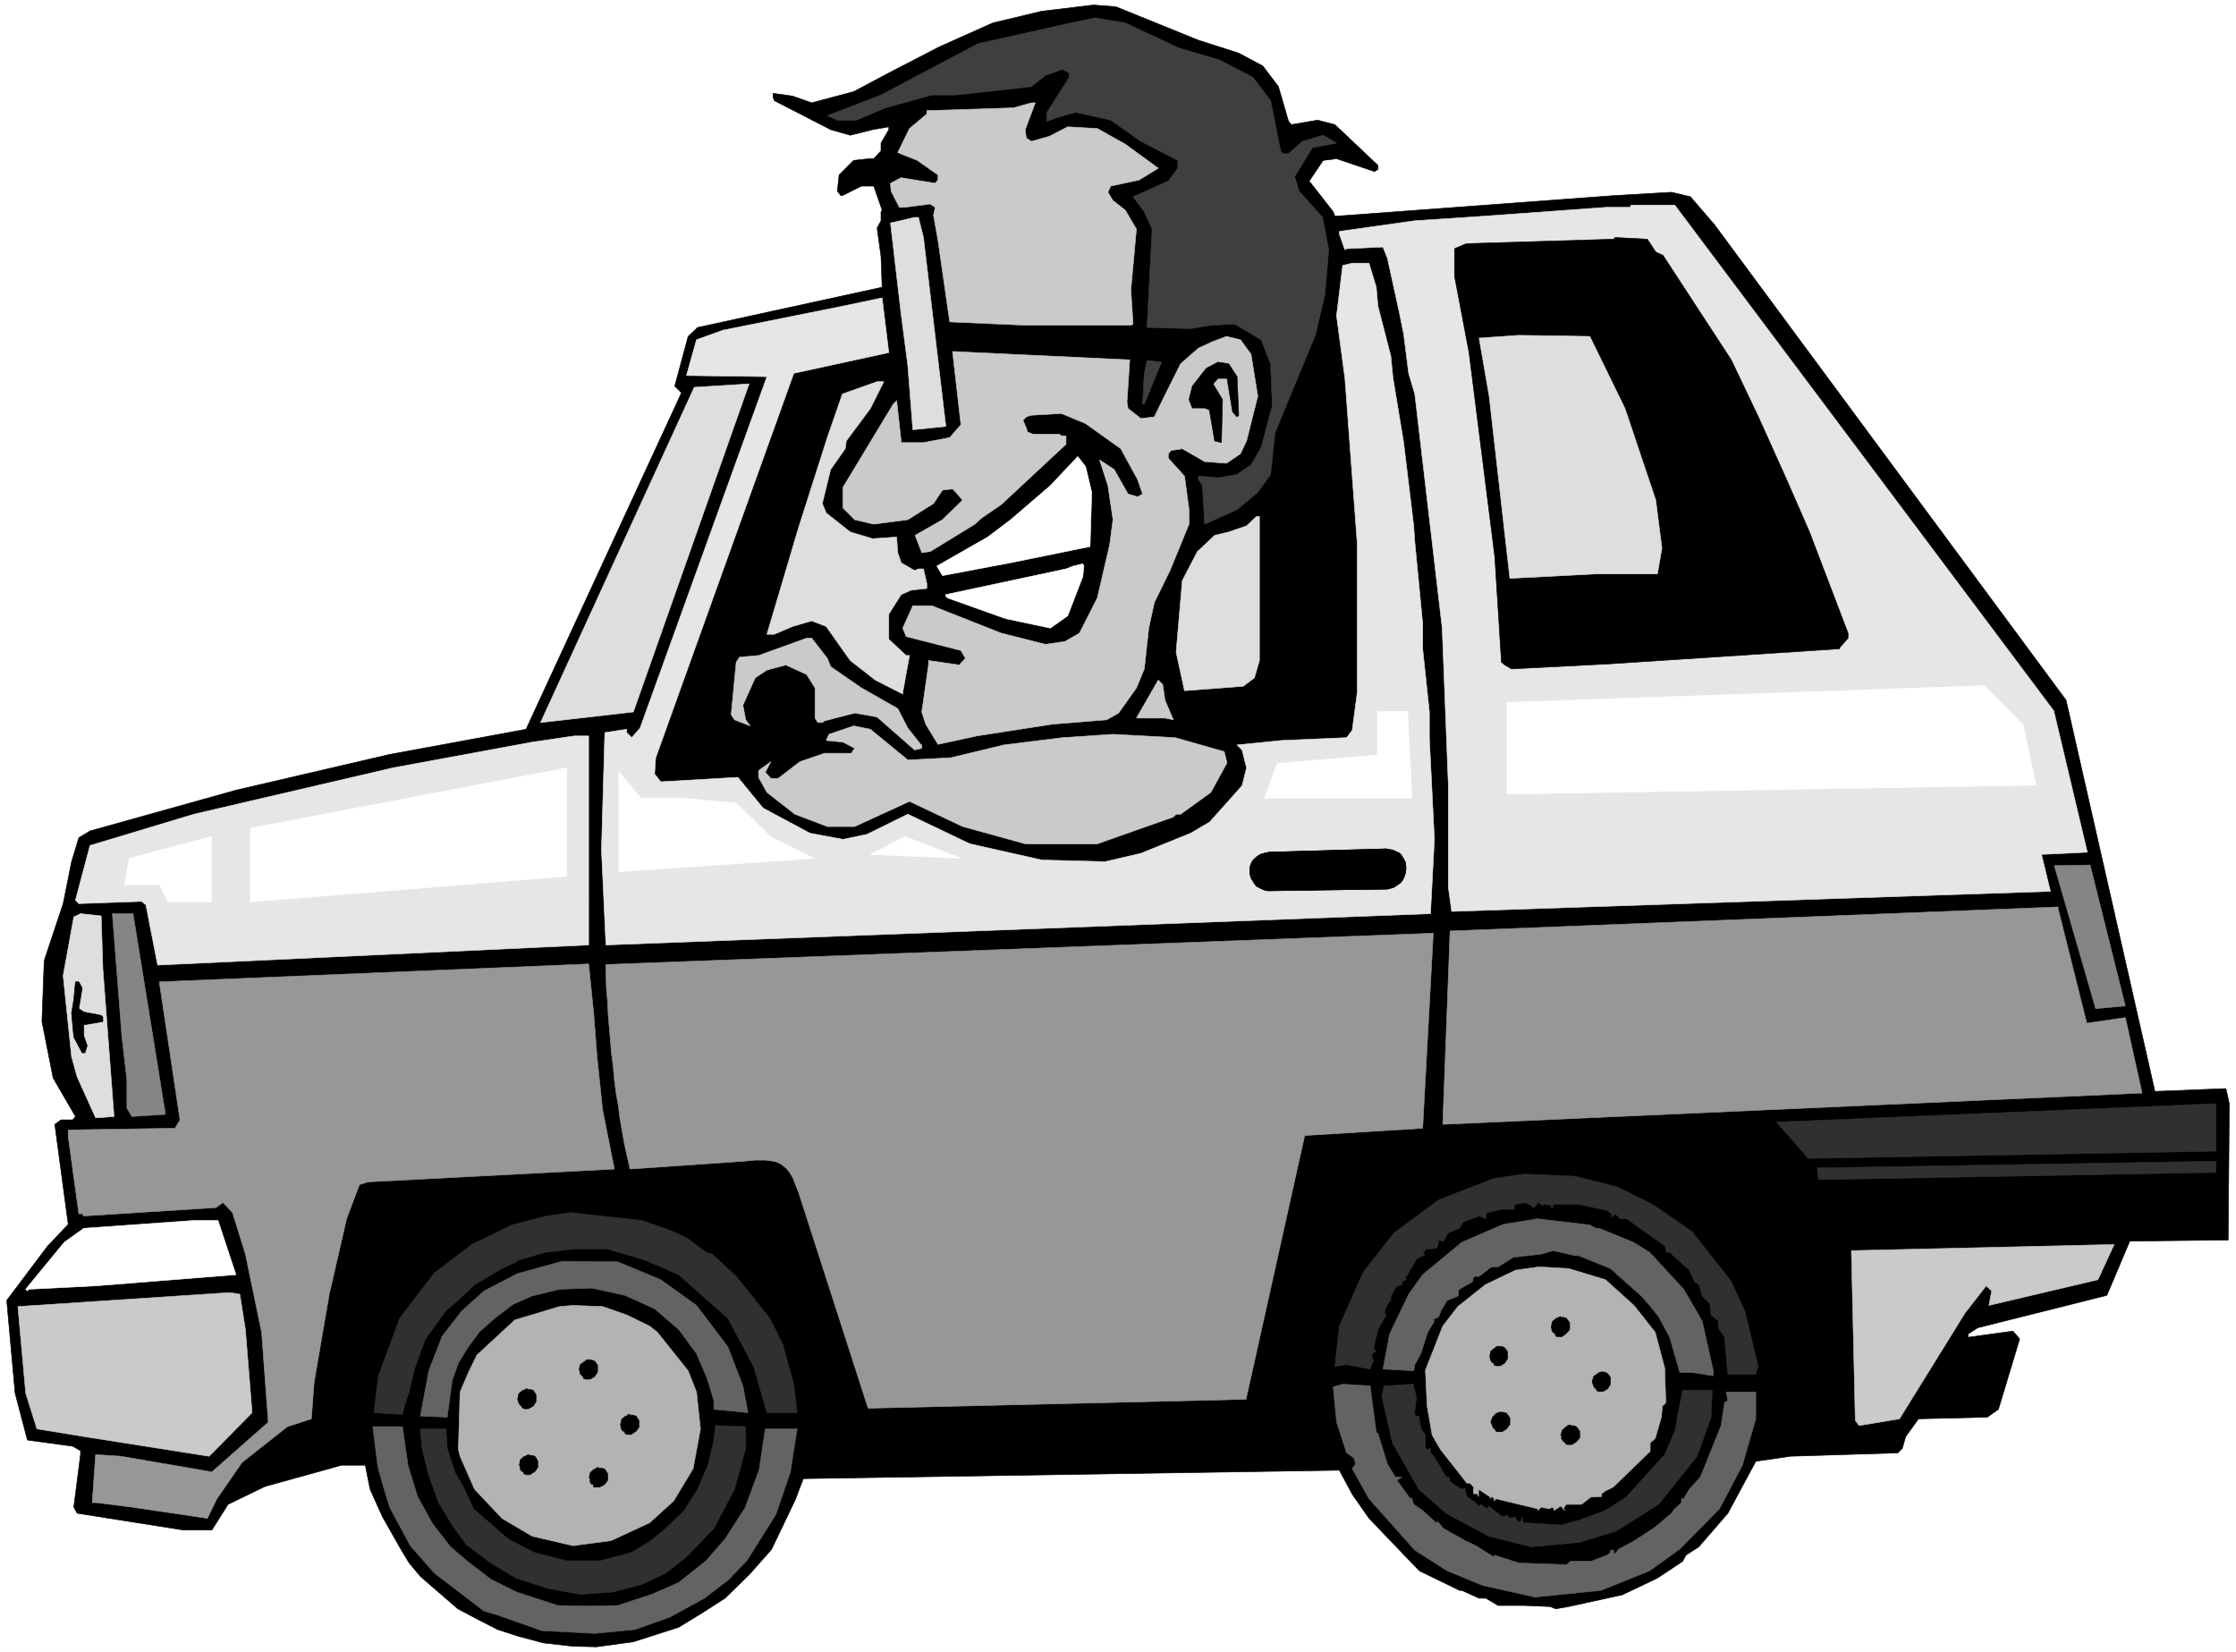
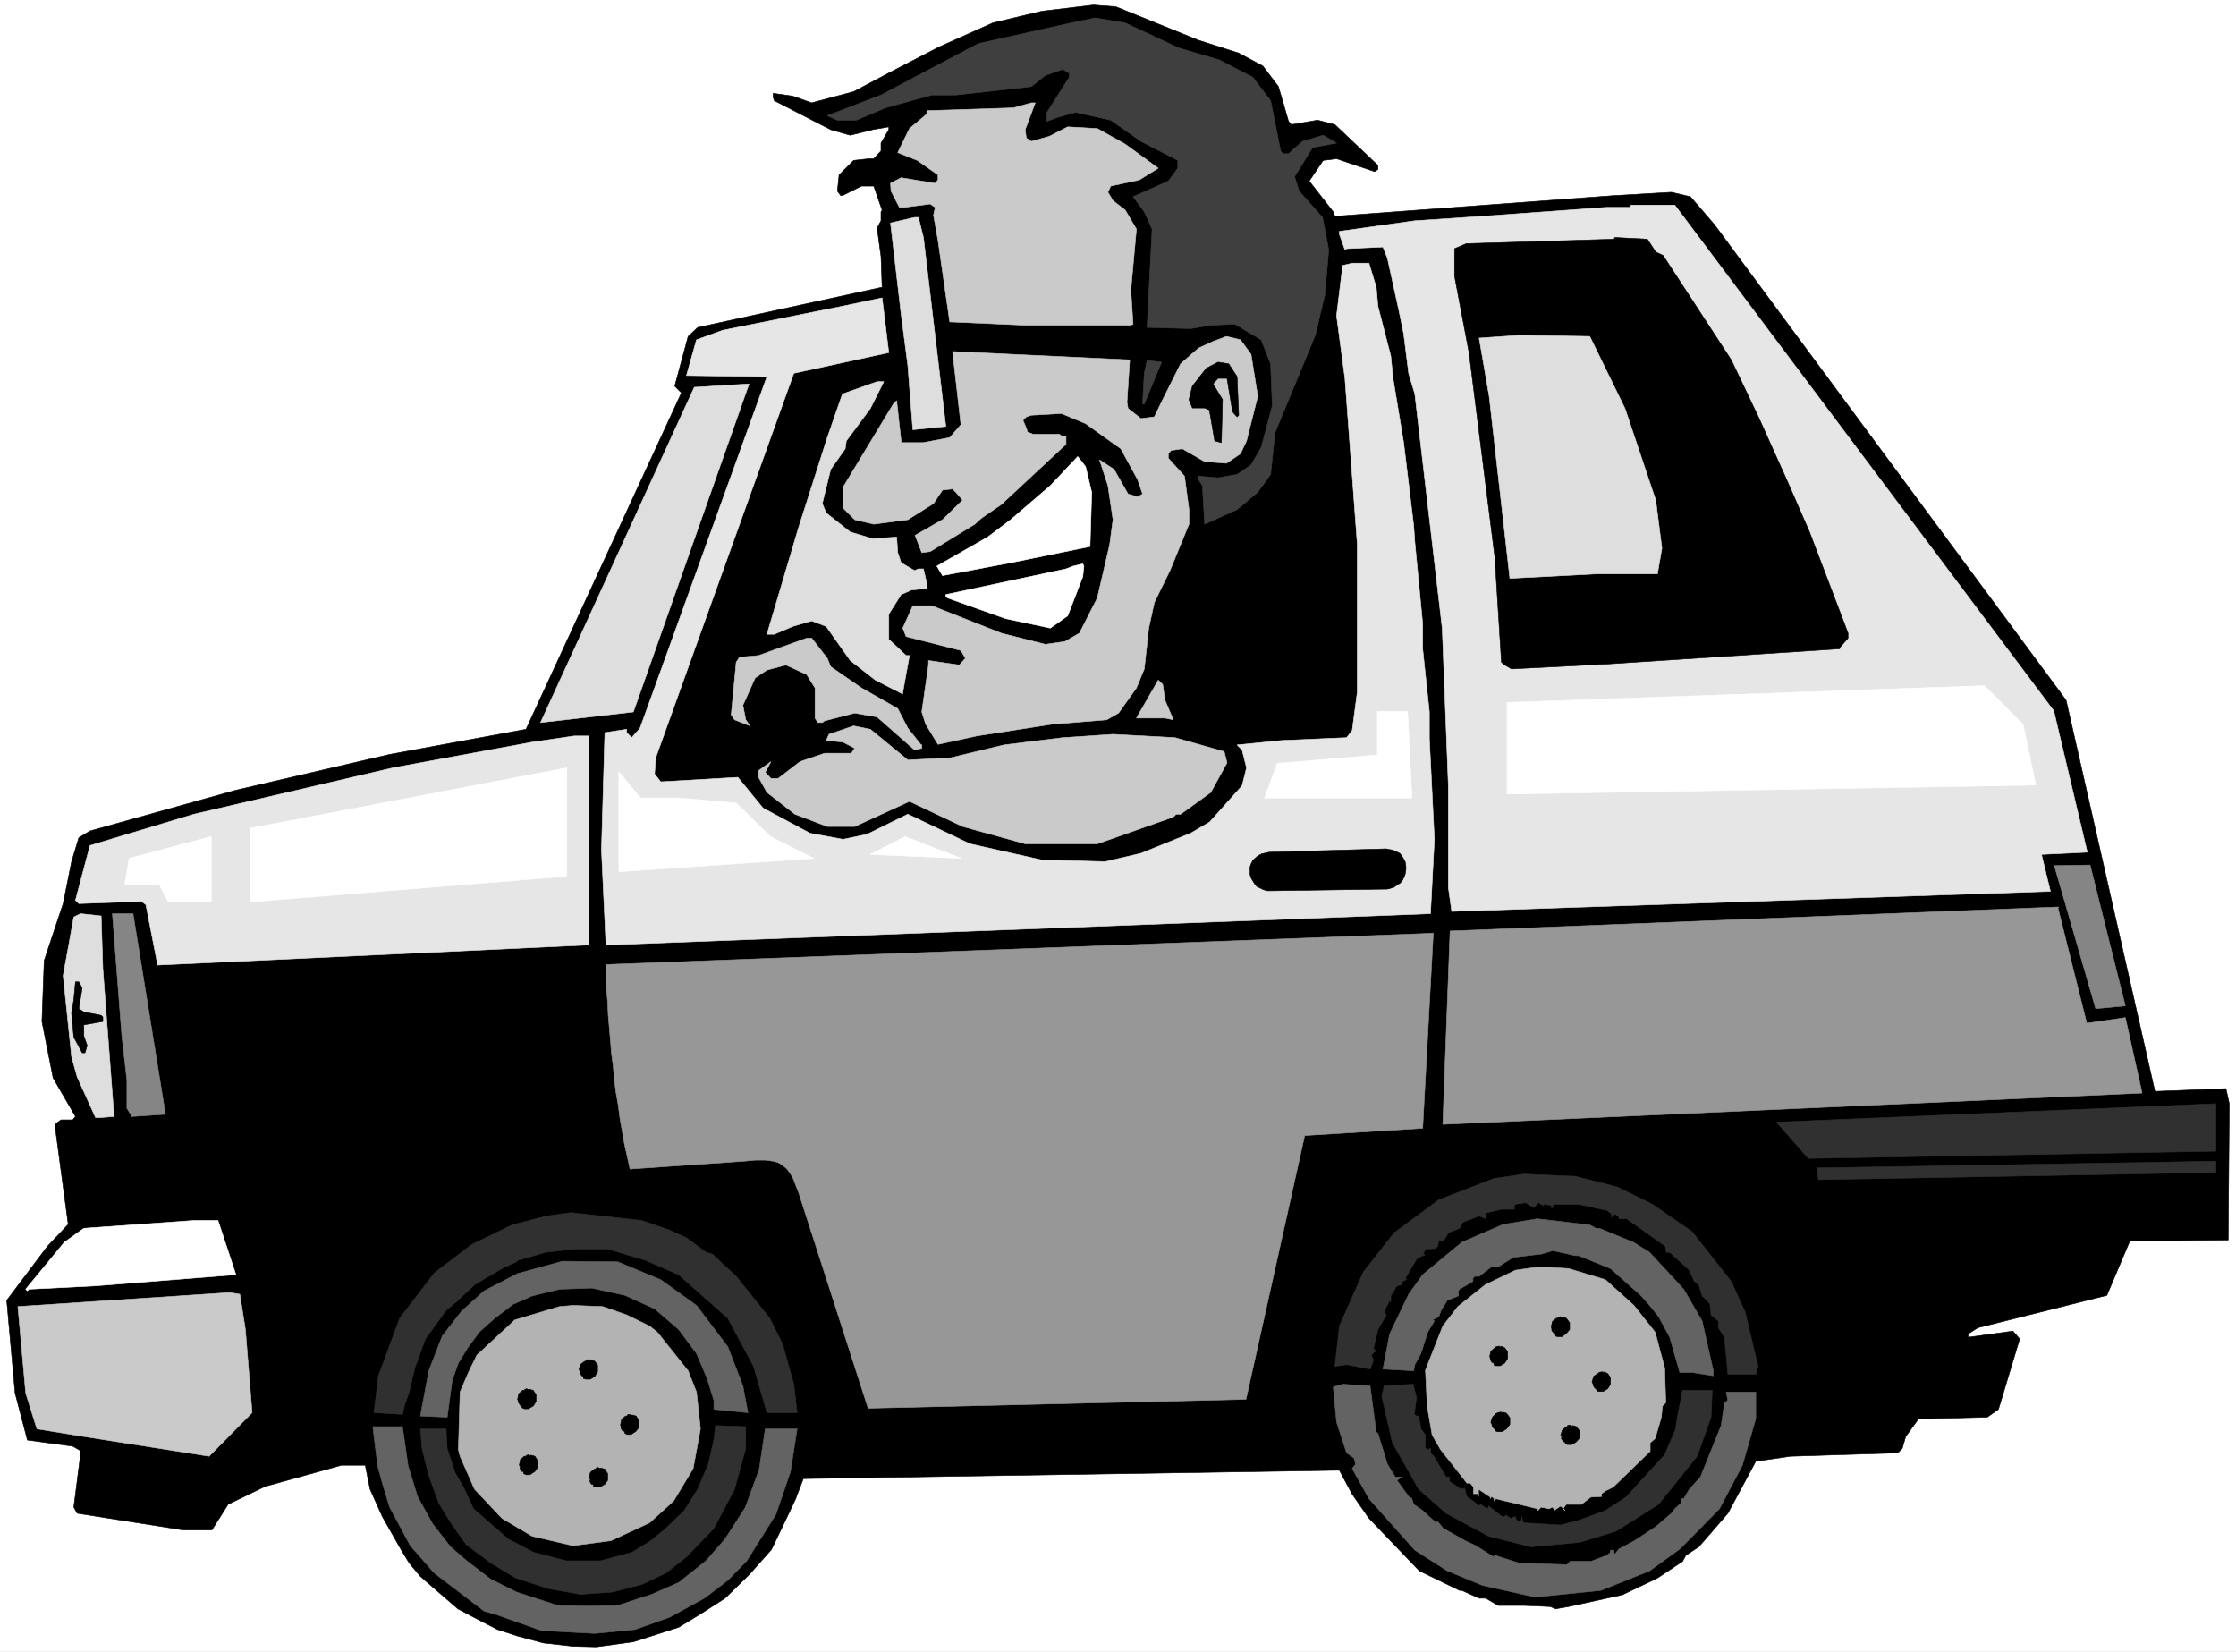
<svg xmlns="http://www.w3.org/2000/svg" width="3996.021" height="2952.047" viewBox="0 0 2997.016 2214.035">
  <rect x="0" y="0" width="2997.016" height="2214.035" fill="#808080" stroke="none" />
  <defs>
    <clipPath id="a">
-       <path d="M0 0h2997.016v2211.906H0Zm0 0" />
-     </clipPath>
+       </clipPath>
  </defs>
  <path style="fill:#fff;fill-opacity:1;fill-rule:nonzero;stroke:none" d="M0 2211.906h2997.016V-2.129H0Zm0 0" transform="translate(0 2.129)" />
  <g clip-path="url(#a)" transform="translate(0 2.129)">
    <path style="fill:#fff;fill-opacity:1;fill-rule:evenodd;stroke:#fff;stroke-width:.19;stroke-linecap:square;stroke-linejoin:bevel;stroke-miterlimit:10;stroke-opacity:1" d="M0 .75h766.5V567H0Zm0 0" transform="matrix(3.91 0 0 -3.91 0 2214.84)" />
  </g>
  <path style="fill:#000;fill-opacity:1;fill-rule:evenodd;stroke:#000;stroke-width:.19;stroke-linecap:square;stroke-linejoin:bevel;stroke-miterlimit:10;stroke-opacity:1" d="m410.84 553.21 13.8-4.41 8.24-4.4 5.37-7.09 3.45-11.88.95-1.15 9.01 1.53 5.94-1.53 14.76-13.98v-1.34l-1.15-.77-13.03 4.41-4.6-.58-4.79-7.09 8.24-10.53.57-1.53 95.62 7.08 19.74 1.15 6.51-1.53 8.24-9.58 120.54-163.01 30.46-134.1 24.34.96 1.15-5.17-.38-46.74-33.73-.38-7.86-18.59-44.26-11.11-3.26-2.1v-1.15l15.33 2.11 2.3-2.69-7.28-24.13-3.83-2.69-23.57-.57-4.41-6.13-1.15-4.02-1.53-1.53-36.8-1.15-11.88-1.73-9.58-17.81-9.96-11.5-4.41-2.87-1.15-2.11-8.62-5.74-12.07-5.75-18.4-4.02-4.41-.77-1.91.77-9.01.38h-8.82l-4.21 2.49h-2.3l-5.94 2.68h-.77l-13.79 6.71-17.25 18-5.75 8.24-4.41 8.24-183.76-2.88-2.69-7.08-3.83-8.05-4.41-9.19-7.66-8.62-8.24-8.05-8.05-5.17-7.86-4.79-15.52-4.98-12.65-1.73-8.04.2-10.16 1.14-8.62 2.3-7.09 2.3-7.09 3.64-6.52 3.45-12.84 11.11-3.83 4.6-2.68 4.4-6.52 11.5-4.21 9.38-1.54 7.67v.57h-8.24l-26.25-7.28-12.65-6.13-5.55-8.81h-9.78l-36.41 5.75-1.15 2.1 2.3 18.01v1.34l-2.68 1.53-15.52 2.11-4.22 16.09-2.87 31.8 13.99 18.58 7.09 7.47-4.6 34.29 2.11 1.53h4.02l.96 1.15-7.67 13.22-3.83 19.35.77 20.88 6.51 19.54 2.88 14.37 2.49 8.23 3.83 2.3 50.02 13.98 52.69 12.26 46.76 8.62 53.27 115.32-2.3 2.3 4.6 17.05 3.26 3.07 63.23 13.79-.38 10.53-1.34 9.77 1.34 2.49v3.07l.38.57-2.87 8.24h-4.22l-6.51-3.26h-.58l-1.15 1.54.58 5.55 4.98 4.98 5.37.58h1.53l2.49 2.68v2.68l2.68 4.6v.96l-5.55-.96-7.67-1.92-6.71 1.92-19.35 9.96-.38 1.15v1.34l6.7-.96 6.52-2.3 14.37 3.83 12.65 6.71 16.67 8.62 18.4 8.24 16.86 4.02 17.63 2.11 7.66-.58zm0 0" transform="matrix(3.91 0 0 -3.91 0 2216.969)" />
  <path style="fill:#3f3f3f;fill-opacity:1;fill-rule:evenodd;stroke:#3f3f3f;stroke-width:.19;stroke-linecap:square;stroke-linejoin:bevel;stroke-miterlimit:10;stroke-opacity:1" d="m404.14 550.53 13.79-4.03 11.5-5.94 6.13-8.04 3.45-17.24.77-.96h1.92l4.79 4.22 7.09 2.1 4.6-2.68-8.24-1.53-6.14-9.96 1.54-4.98 8.04-9.01 2.11-11.11-1.34-15.51-3.26-13.8-13.79-33.33-1.54-14.36-4.4-6.13-7.09-5.94-11.12-4.98-.76 13.21-1.35 2.11v1.15l6.71-.57 6.52 1.15 4.79 3.25 3.45 5.94 3.83 14.37-.58 14.36-3.25 8.24-9.01 5.37-8.24-.39-6.9-1.15-14.95.39 1.73 33.71-2.68 5.94-3.84 5.17 12.08 5.36 3.25 4.41v2.68l-12.64 6.52-10.35 7.27-12.07 2.69-6.14-1.73-3.64-1.34v3.07l7.67 12.06v1.35l-2.3 1.34-5.94-2.11-4.79-3.83-25.87-2.88h-8.24l-15.91-4.4-9.96-4.22h-6.52l-3.45 1.54 18.4 7.08 33.34 17.63 31.81 7.09 8.24 1.72 10.35-1.72zm0 0" transform="matrix(3.91 0 0 -3.91 0 2216.969)" />
  <path style="fill:#cacaca;fill-opacity:1;fill-rule:evenodd;stroke:#cacaca;stroke-width:.19;stroke-linecap:square;stroke-linejoin:bevel;stroke-miterlimit:10;stroke-opacity:1" d="m351.44 522.56.38-2.88 1.73-1.14 6.13 1.72 6.32 3.26 10.16-.58 9.58-5.36 11.31-8.24-6.52-4.02-9.77-2.11-.96-2.11 1.73-2.87 4.21-3.26 3.83-6.51-1.91-20.88.76-11.68-.76-.39h-35.84l-26.25 1.15-4.02 27.97-1.54 8.62.58 2.68-1.73 1.15-8.81-1.15h-1.73l-2.87 5.56-.19 2.68 3.64 1.91 11.69-1.91.96 1.15v1.72l-7.09 4.98-6.71 2.68 4.02 8.24 5.94 4.98v1.15l29.71.96 6.13 1.72h1.34zm0 0" transform="matrix(3.91 0 0 -3.91 0 2216.969)" />
  <path style="fill:#e6e6e6;fill-opacity:1;fill-rule:evenodd;stroke:#e6e6e6;stroke-width:.19;stroke-linecap:square;stroke-linejoin:bevel;stroke-miterlimit:10;stroke-opacity:1" d="m704.03 323.34 11.5-48.47-15.72-.76 3.07-12.65-205.23-6.89-1.15 8.23v34.87l-2.11 54.02-9.39 80.26-2.11 7.09-1.72 13.6-1.53 7.47-4.03 18.39-1.53 3.83-12.46-.57-.57-.39-1.92 5.37v.95l25.87 3.64 23.19 1.54 42.35 3.06h8.24l.38.77h14.95zm0 0" transform="matrix(3.91 0 0 -3.91 0 2216.969)" />
  <path style="fill:#dedede;fill-opacity:1;fill-rule:evenodd;stroke:#dedede;stroke-width:.19;stroke-linecap:square;stroke-linejoin:bevel;stroke-miterlimit:10;stroke-opacity:1" d="m316.56 485.59 7.67-64.75-11.31-1.15-1.72 22.03-2.3 17.62-3.64 31.23 8.24 1.91h1.34zm0 0" transform="matrix(3.91 0 0 -3.91 0 2216.969)" />
  <path style="fill:#000;fill-opacity:1;fill-rule:evenodd;stroke:#000;stroke-width:.19;stroke-linecap:square;stroke-linejoin:bevel;stroke-miterlimit:10;stroke-opacity:1" d="m567.59 480.61 2.49-1.15 23.38-35.82 9.58-20.12 9.39-20.88 7.86-18 13.22-34.68v-1.72l-2.87-3.26v-.38l-78.95-5.17-33.54-1.73-2.3 1.34-1.15.96-2.29 36.21-8.82 69.92-4.98 26.24v9.39l4.02 1.72 50.59 1.53.38.58 11.12-.58zm0 0" transform="matrix(3.91 0 0 -3.91 0 2216.969)" />
  <path style="fill:#e6e6e6;fill-opacity:1;fill-rule:evenodd;stroke:#e6e6e6;stroke-width:.19;stroke-linecap:square;stroke-linejoin:bevel;stroke-miterlimit:10;stroke-opacity:1" d="m471.78 468.54.58-6.51 4.4-17.05.77-7.67 3.64-22.03 3.45-28.54.38-5.55 2.69-27.97v-8.62l2.3-21.65v-9.19l1.72-34.48-1.34-25.48-282.65-10.73-1.53 32.57 1.15 40.23 7.47 1.14v-1.14l1.73-1.73 2.87 3.26 43.5 120.49-27.59.38 3.44 12.26 9.01 3.26 41.01 8.24 13.6 2.87 2.3-18.77-32.57-7.09-47.33-131.79-.39-5.56 2.11-2.68 26.44 1.53 8.63-10.54 16.09-8.62 11.31-2.1 8.24 1.72 13.99 6.9 21.27-10.15 24.72-5.56 21.65-.57 12.27 2.87 17.05 6.89 6.52 3.84 11.11 12.45 1.53 6.13-1.53 6.13-1.72 1.72 15.33 1.53 22.22.96 1.92 2.49 1.73 13.03v50.95l-4.22 56.7-2.87 21.46 2.1 17.24 3.26.77h5.75zm0 0" transform="matrix(3.91 0 0 -3.91 0 2216.969)" />
  <path style="fill:#dedede;fill-opacity:1;fill-rule:evenodd;stroke:#dedede;stroke-width:.19;stroke-linecap:square;stroke-linejoin:bevel;stroke-miterlimit:10;stroke-opacity:1" d="m557.05 426.97 10.54-31.42 2.11-16.47-1.53-8.81h-21.08l-29.51-1.53-7.09 62.44-3.45 19.93 13.61.95 24.33-.38zm0 0" transform="matrix(3.91 0 0 -3.91 0 2216.969)" />
  <path style="fill:#cacaca;fill-opacity:1;fill-rule:evenodd;stroke:#cacaca;stroke-width:.19;stroke-linecap:square;stroke-linejoin:bevel;stroke-miterlimit:10;stroke-opacity:1" d="m428.86 445.55 2.3-14.37-3.84-15.32-2.1-4.41-4.79-3.25-7.48.57-7.66 4.41-3.84-.58-.95-1.15v-1.53l5.55-6.13 1.54-11.49v-4.98l-6.52-15.9-5.36-10.92-1.92-8.81-1.53-13.99-2.69-6.51-6.13-8.62-4.02-2.3-18.78-1.53-25.87-4.02-13.22-2.88-4.22 6.9-1.34 4.21 2.3 16.09v1.54l10.54-1.54 2.11 2.3-1.54 2.68-18.78 4.79-1.15 2.88 3.45 7.66h6.52l23.76-9.39 15.14-3.83 6.71.96 4.98 2.87 6.13 12.07 4.22 18.2 1.15 8.62-1.73 11.68-2.87 8.82 4.98-3.26 4.79-8.43 3.26-.96 1.72.96-1.72 4.98-5.75 10.54-12.07 8.62-8.24 3.45-10.35-.58-1.73-.57-1.15-1.15 1.15-2.68.39-1.35 1.91-.76h9.01l.77-.58h1.53v-2.87l-22.23-20.69-6.71-4.6-2.3-2.1-15.33-9.39-2.87-.38-2.3 5.94 9.39 5.36 6.9 6.7-2.3 2.69-1.15 1.15-3.45-.39-3.07-4.6-8.81-5.55-11.69-1.53-6.52 1.53-4.02 4.02v7.09l17.25 28.54 1.15 1.15 1.53-13.79v-.58h7.66l9.01 1.73 3.83 4.4-2.87 25.1 60.74-2.87-.95-14.56.38-2.11 4.41-3.45 4.6.58 2.87 5.93 6.13 12.26 6.13 5.37 4.99 2.3 4.6 1.72 4.79-1.15zm0 0" transform="matrix(3.91 0 0 -3.91 0 2216.969)" />
  <path style="fill:#3f3f3f;fill-opacity:1;fill-rule:evenodd;stroke:#3f3f3f;stroke-width:.19;stroke-linecap:square;stroke-linejoin:bevel;stroke-miterlimit:10;stroke-opacity:1" d="M392.26 428.5h-.58l.58 10.54.95 4.4 4.99-.57zm0 0" transform="matrix(3.91 0 0 -3.91 0 2216.969)" />
  <path style="fill:#000;fill-opacity:1;fill-rule:evenodd;stroke:#000;stroke-width:.19;stroke-linecap:square;stroke-linejoin:bevel;stroke-miterlimit:10;stroke-opacity:1" d="m424.07 437.89.57-13.22-.57-.57-1.54 1.72-1.91 11.49h-3.07l-1.72-1.91 3.25-5.37-.38-14.75-2.3.58-1.72 9.96v.58l-1.73.76h-4.21l-1.15 2.87 1.15 4.6 4.79 6.13 4.02 2.11 3.64-.58zm0 0" transform="matrix(3.91 0 0 -3.91 0 2216.969)" />
  <path style="fill:#dedede;fill-opacity:1;fill-rule:evenodd;stroke:#dedede;stroke-width:.19;stroke-linecap:square;stroke-linejoin:bevel;stroke-miterlimit:10;stroke-opacity:1" d="m298.36 426.97-8.24-11.11-.38-2.68-4.99-7.09-2.87-11.69 1.34-3.25 8.24-6.51 7.67-2.3 8.24.57.38-5.36 1.15-3.45 4.6-2.68 1.34.57h1.72l1.15-4.98v-1.72l-5.36-.58-3.45-1.53-4.22-6.7v-8.62l5.94-5.56h1.15l-2.3-12.64v-.58l-9.39 4.79-8.62 6.71-8.24 11.68-4.98 1.92-6.52-1.92-6.32-2.68h-2.49l10.73 36.2 9.96 31.23 5.18 14.94 11.88 4.21h2.3zm-81.25-104.02-31.81-3.64L238 434.25l18.78 1.15zm0 0" transform="matrix(3.91 0 0 -3.91 0 2216.969)" />
  <path style="fill:#fff;fill-opacity:1;fill-rule:evenodd;stroke:#fff;stroke-width:.19;stroke-linecap:square;stroke-linejoin:bevel;stroke-miterlimit:10;stroke-opacity:1" d="m374.24 398.24-.57-18.59-27.21-5.55-23.38-4.41-1.92 3.26 17.44 9.96 7.86 5.94 13.6 11.68 9.39 9.97 2.69-3.45zm0 0" transform="matrix(3.91 0 0 -3.91 0 2216.969)" />
-   <path style="fill:#dedede;fill-opacity:1;fill-rule:evenodd;stroke:#dedede;stroke-width:.19;stroke-linecap:square;stroke-linejoin:bevel;stroke-miterlimit:10;stroke-opacity:1" d="m431.73 340.58-1.72-5.94-3.84-2.88-20.12-1.53-2.87 13.22 2.11 24.52 5.17 9.96 5.94 5.56 4.79 1.15 6.13 2.1 3.45 3.26h.96zm0 0" transform="matrix(3.91 0 0 -3.91 0 2216.969)" />
  <path style="fill:#fff;fill-opacity:1;fill-rule:evenodd;stroke:#fff;stroke-width:.19;stroke-linecap:square;stroke-linejoin:bevel;stroke-miterlimit:10;stroke-opacity:1" d="M371.18 369.31 366 355.9l-5.94-4.21-15.33 3.25-19.93 7.09-.57.58v.57l41.2 8.81 2.49.96 3.26.77.38-.77zm0 0" transform="matrix(3.91 0 0 -3.91 0 2216.969)" />
  <path style="fill:#cacaca;fill-opacity:1;fill-rule:evenodd;stroke:#cacaca;stroke-width:.19;stroke-linecap:square;stroke-linejoin:bevel;stroke-miterlimit:10;stroke-opacity:1" d="m283.6 341.34 1.15-2.87 10.54-7.28 12.46-7.09 3.45-6.7 4.41-5.56.38-.19v-1.15l-2.49-.57-12.84 11.3-7.67 1.34-10.34-2.68-.77-.58h-1.53l-.96 1.54v10.34l-2.88 4.6-7.09 3.25-6.51-1.72-4.02-2.68-4.22-9.39.96-4.98 1.53-2.11-5.36 2.11-1.15 1.73 1.72 18 1.15 1.73 6.52.57 16.47 5.94h1.73zm115.75-14.36 2.87-6.71-2.87.58h-9.78l7.48 13.02 1.53-1.53zm0 0" transform="matrix(3.91 0 0 -3.91 0 2216.969)" />
  <path style="fill:#cacaca;fill-opacity:1;fill-rule:evenodd;stroke:#cacaca;stroke-width:.19;stroke-linecap:square;stroke-linejoin:bevel;stroke-miterlimit:10;stroke-opacity:1" d="m311.2 306.48 14.75.77 18.21 4.4 20.12 2.49 17.25 1.15 21.27-1.15 16.86-4.79.96-3.83-5.56-10.15-10.35-7.47h-1.53l-.96-.96-26.06-9.19h-24.72l-21.46 5.93-18.21 8.62-18.78-8.62h-9.39l-11.11 4.22-9.58 7.47-2.87 5.17v2.3l4.21 3.06-1.92-3.64 1.92-2.1h2.49l7.48 5.74 8.43 2.88h9.19l1.15 1.72-4.02 2.11-5.75.57.96 2.11 8.43 2.87 5.75-1.15zm0 0" transform="matrix(3.91 0 0 -3.91 0 2216.969)" />
  <path style="fill:#e6e6e6;fill-opacity:1;fill-rule:evenodd;stroke:#e6e6e6;stroke-width:.19;stroke-linecap:square;stroke-linejoin:bevel;stroke-miterlimit:10;stroke-opacity:1" d="m201.78 243.07-147.74-6.89-4.03 20.69-1.53 1.14-21.46-.76-1.15 1.15 4.98 18.77 35.64 10.73 68.22 15.9 47.72 8.81 14.37 2.11h4.98zm0 0" transform="matrix(3.91 0 0 -3.91 0 2216.969)" />
  <path style="fill:#dedede;fill-opacity:1;fill-rule:evenodd;stroke:#dedede;stroke-width:.19;stroke-linecap:square;stroke-linejoin:bevel;stroke-miterlimit:10;stroke-opacity:1" d="m35.26 234.84 3.83-50.58-4.98-.38h-1.34l-6.33 13.98-1.91 6.9-2.88 27.78 3.64 20.11 2.3 1.15 7.09-.77zm0 0" transform="matrix(3.91 0 0 -3.91 0 2216.969)" />
  <path style="fill:#858585;fill-opacity:1;fill-rule:evenodd;stroke:#858585;stroke-width:.19;stroke-linecap:square;stroke-linejoin:bevel;stroke-miterlimit:10;stroke-opacity:1" d="m56.72 185.03-11.5-.77-1.72 2.88v9.58l-1.73 15.13-3.25 41.95h7.09zm0 0" transform="matrix(3.91 0 0 -3.91 0 2216.969)" />
-   <path style="fill:#979797;fill-opacity:1;fill-rule:evenodd;stroke:#979797;stroke-width:.19;stroke-linecap:square;stroke-linejoin:bevel;stroke-miterlimit:10;stroke-opacity:1" d="m203.51 219.7 1.15-14.94 1.91-18.2 4.03-20.3-84.51-4.41-2.88-.96-4.4-11.68-5.94-25.86-5.18-30.08-.95-12.64-8.24-2.68-15.53-12.26-8.62-12.45-3.26-6.71-25.87 3.83-12.07 1.54h-1.53l1.15 16.47 8.62-.57 31.24-5.37 19.35 17.05-2.3 30.84-5.56 26.82-4.4 14.18-3.26 3.44-2.49-1.72-45.23-2.87-.57.76h-1.15l-3.64 26.44v2.3l36.6.57 1.72 2.87-7.09 47.32 147.17 6.13zm0 0" transform="matrix(3.91 0 0 -3.91 0 2216.969)" />
  <path style="fill:#000;fill-opacity:1;fill-rule:evenodd;stroke:#000;stroke-width:.19;stroke-linecap:square;stroke-linejoin:bevel;stroke-miterlimit:10;stroke-opacity:1" d="m28.17 228.32-1.15-7.08 1.72-1.15 5.94-1.15.58-.58v-1.53l-6.52-1.15v-3.83l1.15-3.26-.76-2.49h-.96l-2.88 5.37-.76 8.23.76 4.6.58 6.13h1.15zm0 0" transform="matrix(3.91 0 0 -3.91 0 2216.969)" />
  <path style="fill:#303030;fill-opacity:1;fill-rule:evenodd;stroke:#303030;stroke-width:.19;stroke-linecap:square;stroke-linejoin:bevel;stroke-miterlimit:10;stroke-opacity:1" d="m554.37 160.13 12.07-5.94 13.61-9.39 13.41-17.05 4.79-10.53 4.41-18.58-.77-2.68h-9.58l-1.15 12.64-2.1 3.25v2.3l-2.5 2.11-.38 3.83-2.68 2.68-1.15 3.83-1.53 1.15-1.73 3.84-6.71 6.13h-1.15l-.38 2.1-13.22 9.39h-2.68v.57l-1.35 1.15-1.15-1.15v1.15l-1.53 1.15-9.77 2.11h-9.39.57v-1.15h-.57v.77l-2.3.38-.58-.38-1.53.95-1.53-1.72-2.88 1.72-3.44-.57-.39-.38v-1.34h-4.41l-4.98-1.15-.38-.39v-1.72l-2.3.96-5.56-2.11-1.15-2.11-3.83-1.53-1.72-2.87-1.54.38-.38-2.11-.58-.76-3.44-.2-1.15-1.72h.57v-.57h-.57l-1.92-.96-4.02-6.71.38-.57-1.53-.58v-1.15l-1.73-.38-2.11-3.45v-2.1l-.38.57-1.72-3.45v-.95l.57-.58-2.87-4.98-1.54-6.51.96-1.15h-.57l-1.15-1.15.76-1.73-1.15-3.06-8.05 1.53-4.02-.57 1.53 13.79 8.24 18.58 10.54 13.41 15.33 11.3 18.78 7.28 10.35 1.53 17.63-.76zm-324.99-14.75 5.94-2.68 6.7-4.98 2.11-.58 8.24-7.66 11.5-14.37 4.4-8.81 3.84-13.79 1.15-9.77h-10.35l-4.6 15.9-8.81 16.47-16.87 14.94-11.49 4.98-12.84 3.83h-11.5l-9.77-1.14-9.39-2.69-.58-.57-4.98-2.3-9.39-5.56-6.32-5.93-3.45-2.88-7.09-9.77-3.64-9.96-1.92-8.23-1.53-4.41-.77-3.26-9.77.58 1.53 12.64 7.28 19.73 11.88 15.52 12.84 9.77 13.8 6.7 11.88 3.07 8.24 1.15 24.34-2.69zm0 0" transform="matrix(3.91 0 0 -3.91 0 2216.969)" />
  <path style="fill:#636363;fill-opacity:1;fill-rule:evenodd;stroke:#636363;stroke-width:.19;stroke-linecap:square;stroke-linejoin:bevel;stroke-miterlimit:10;stroke-opacity:1" d="M547.09 145.95h1.15l11.69-4.79 5.56-3.44 11.68-12.65 6.33-10.92 3.83-17.05v-1.72l-7.28 1.15h-4.22l-3.45 12.07-3.83 7.09-3.06 3.83-2.88 3.25-10.54 9.39-10.92 4.41H540l-7.67 1.72-3.83-1.15-9.77-1.15-5.18-3.26h-2.29l-4.22-3.25h-1.53l-.58-.58v-1.15l-4.6-2.68-.38-.57v-1.73l-3.83-1.53-2.11-3.45-.77-2.1-2.11-1.15.58-.39-2.3-3.83-2.3-7.28-2.11-3.83-.38-2.11-10.54.58 2.3 12.07 6.51 13.6 4.8 6.7 13.41 11.11 14.18 6.13 11.69 1.92 18.01-2.11zm0 0" transform="matrix(3.91 0 0 -3.91 0 2216.969)" />
  <path style="fill:#fff;fill-opacity:1;fill-rule:evenodd;stroke:#fff;stroke-width:.19;stroke-linecap:square;stroke-linejoin:bevel;stroke-miterlimit:10;stroke-opacity:1" d="m80.87 130.05-48.1-3.83-22.81-1.15-.57-.57-.58.57 13.23 16.09 6.7 4.79 37.75 2.68h8.24zm0 0" transform="matrix(3.91 0 0 -3.91 0 2216.969)" />
-   <path style="fill:#cacaca;fill-opacity:1;fill-rule:evenodd;stroke:#cacaca;stroke-width:.19;stroke-linecap:square;stroke-linejoin:bevel;stroke-miterlimit:10;stroke-opacity:1" d="m719.17 128.33-37.37-8.81.96 4.98-1.92 1.72-7.28-9.38-22.42-36.21-13.8-2.3-1.34 1.73-1.34 58.23 90.07 2.11zm0 0" transform="matrix(3.91 0 0 -3.91 0 2216.969)" />
  <path style="fill:#636363;fill-opacity:1;fill-rule:evenodd;stroke:#636363;stroke-width:.19;stroke-linecap:square;stroke-linejoin:bevel;stroke-miterlimit:10;stroke-opacity:1" d="m226.5 128.33 12.26-8.81 10.74-14.18 5.17-13.41 1.72-9.19-11.68 1.15v3.06l-2.3 7.47-3.65 8.62-6.13 8.24-8.24 7.09-10.15 4.59-11.31 2.5-11.11-.39-9.39-2.3-6.52-2.87-6.32-4.79-5.18-4.6-3.83-5.17-3.45-5.55-2.11-5.94-1.72-12.65-9.2.39 2.88 15.51 4.6 11.88 6.7 8.62 7.67 6.9 11.49 5.94 15.33 4.21 18.98-.19zm0 0" transform="matrix(3.91 0 0 -3.91 0 2216.969)" />
  <path style="fill:#303030;fill-opacity:1;fill-rule:evenodd;stroke:#303030;stroke-width:.19;stroke-linecap:square;stroke-linejoin:bevel;stroke-miterlimit:10;stroke-opacity:1" d="m502.06 56.88.76-2.88 2.69-1.91 1.34-1.34.76.57 2.11-1.53.58.57v.39l4.6-3.64h.95l.39.57 1.53-1.15 1.73.58v-.58l.95-1.15h.58l.57.58v1.15l.58-2.11 12.84-.77 6.51 1.73 8.82 3.25 7.09 4.6 13.22 14.56 3.64 8.43.77 4.79 1.72 8.81h10.16l-.39-9.2-4.79-13.4-13.22-16.48-14.56-9.19-12.46-3.83-16.67-1.54-14.56 3.64-14.57 7.86-9.39 8.23-9 15.9-3.64 15.9.76 3.64 9.97.58 1.15-4.6-.77-5.75.77-.57h.76l.77-4.41 1.53-2.1v-4.41l.58-.58h.57l.58.58v-1.72l1.15-1.15 4.21-7.09h1.15v-1.53l3.45-2.3.58-.39zm0 0" transform="matrix(3.91 0 0 -3.91 0 2216.969)" />
  <path style="fill:#b3b3b3;fill-opacity:1;fill-rule:evenodd;stroke:#b3b3b3;stroke-width:.19;stroke-linecap:square;stroke-linejoin:bevel;stroke-miterlimit:10;stroke-opacity:1" d="m501.67 60.13-7.85 9.96-2.88 4.99-1.72 9.96-.58 12.26 5.94 15.13 5.18 6.7 9.39 7.47 10.35 4.99 8.04 1.14 10.16-.57 12.65-3.83 9.77-8.81 7.28-9.2 3.26-12.26.38-11.87-1.15-1.15-.38-3.84-2.11-7.27-1.72-1.54v-2.87l-12.65-12.26-2.68-1.34-1.34-.96V54l-3.65-.19-3.25-2.49h-5.18l-1.15-1.53.77-.58-1.53 1.54-2.3-1.54v.58l-.58.57-1.15-.57-2.68.57-1.15-1.15v.58l-14.37 3.45-.58-.77v.77l-.57.57h-.58l-.19-.57v.57l-4.02 2.68V54l-.39.96h-1.34v2.3l-1.15 1.34h-1.15zm0 0" transform="matrix(3.91 0 0 -3.91 0 2216.969)" />
  <path style="fill:#cacaca;fill-opacity:1;fill-rule:evenodd;stroke:#cacaca;stroke-width:.19;stroke-linecap:square;stroke-linejoin:bevel;stroke-miterlimit:10;stroke-opacity:1" d="m84.12 111.28 2.3-28.54L71.67 67.8l-42.54 6.7-16.48 2.68-3.84 12.26-2.68 29.69 72.63 4.79 3.45-.57zm0 0" transform="matrix(3.91 0 0 -3.91 0 2216.969)" />
  <path style="fill:#b3b3b3;fill-opacity:1;fill-rule:evenodd;stroke:#b3b3b3;stroke-width:.19;stroke-linecap:square;stroke-linejoin:bevel;stroke-miterlimit:10;stroke-opacity:1" d="m214.81 116.26 7.86-3.83 2.68-2.11 10.54-13.22 2.87-7.27 1.35-12.65-2.5-13.6-6.7-11.11-8.24-7.47-13.22-6.13-13.03-1.72-13.99 3.25-10.35 6.13-9.39 9.96-4.98 11.31-.58 2.29.58 19.74 2.87 6.7 2.88 5.94 13.03 12.07 15.33 4.59 4.6.39 10.15-.39zm0 0" transform="matrix(3.91 0 0 -3.91 0 2216.969)" />
  <path style="fill:#636363;fill-opacity:1;fill-rule:evenodd;stroke:#636363;stroke-width:.19;stroke-linecap:square;stroke-linejoin:bevel;stroke-miterlimit:10;stroke-opacity:1" d="m471.78 76.03.58-.38 3.25-10.54 2.69-4.4h2.3l-1.73-1.15 4.6-6.32.38.38.77-2.3 3.07-2.11 4.59-4.21.58.38 1.92-2.3 7.47-4.21 3.64-1.72 6.13-3.83.39.57 8.24-2.68 16.47-.58 1.15 1.15h7.09l5.56 2.11 1.15.96v.76h1.15v-.76l.38-.58 1.35 1.73 5.36 2.87 7.28 4.79 5.37 4.6 1.15 1.53 2.3 2.11v1.34h.76l1.92 3.25 3.83 4.22 7.09 17.62 1.15 7.86 1.15.76-.57 2.88h10.15v-9.2l-4.59-15.9-7.86-14.94L575.83 36l-10.34-7.47-16.68-6.71-22.61-2.3-18.01 4.03-12.07 4.98L485 35.61l-15.71 17.63-5.75 10.34 1.15 1.53-.57 2.11-2.5 1.73-3.44 10.53-1.15 12.07 3.25.96 9.39-.58zm0 0" transform="matrix(3.91 0 0 -3.91 0 2216.969)" />
  <path style="fill:#000;fill-opacity:1;fill-rule:evenodd;stroke:#000;stroke-width:.19;stroke-linecap:square;stroke-linejoin:bevel;stroke-miterlimit:10;stroke-opacity:1" d="m202.36 100.55.19.39 1.34-.58.96-1.34v-2.3l-.96-1.53-1.53-.96h-1.54l-.76.19-.2.77-.38.19-.76.96.19.38-.39.77.39 1.72 1.53 1.15h.38v.38l.77.2h.38zM535.4 115.3l.38.19 1.15-.38 1.15-1.53v-2.3l-1.15-1.34-1.53-1.15h-1.34l-.77.19-.19.96h-.38l-.77.96v.57l-.19.58.38 1.91 1.34 1.15h.58v.19l.77.39.38-.2zM181.09 90.59l.38.19 1.34-.38.96-1.53v-2.3l-.96-1.53-1.72-.96h-1.35l-.76.38-.19.58-.39.19-.76 1.15v.38l-.2.57.39 1.92 1.34 1.15h.57v.19l.77.38.38-.19zm333.23 14.56.38.38 1.15-.57.96-1.34v-2.3l-.96-1.53-1.53-.96h-1.53l-.58.19-.19.77-.57.19-.58.96v.38l-.19.76.38 1.73 1.35 1.15h.38v.38l.96.19h.38zM181.66 67.99l.38.19 1.35-.38.95-1.54v-2.3l-.95-1.34-1.73-1.15h-1.34l-.77.39-.19.76h-.57l-.58 1.15.19.39-.38.57.38 1.92 1.34 1.15h.58v.19l.77.38.38-.19zM514.9 82.74l.38.19 1.15-.38 1.15-1.54v-2.3l-1.15-1.53-1.53-.96h-1.54l-.57.2-.38.76-.39.19-.57.96v.38l-.39.77.58 1.72 1.34 1.35h.38v.19l.96.19h.38zM205.61 63.58l.39.19 1.34-.38.96-1.53v-2.3l-.96-1.34-1.73-.96h-2.1l-.2.96h-.57l-.58.96.2.57-.39.77.39 1.72 1.34 1.15h.57v.38l.77.19.38-.19zm333.24 14.56.38.19 1.15-.38 1.15-1.53v-2.3l-1.15-1.34-1.53-.96h-1.53l-.58.19-.38.77h-.38l-.77 1.15.19.38-.38.77.57 1.72 1.34 1.15h.39v.38l.95.19.39-.19zm-322.51 3.64.39.19 1.34-.38.96-1.53v-2.3l-.96-1.34-1.73-1.15H215l-.76.38-.19.77h-.58l-.57.95v.58l-.2.57.39 1.92 1.34 1.15h.57v.38l.77.19.38-.19zm333.24 14.75.38.19 1.15-.57.96-1.34v-2.3l-.96-1.54-1.53-.95h-1.53l-.58.19-.38.76-.38.2-.58.95v.39l-.38.76.57 1.92 1.34.96h.39v.38l.96.19h.38zm0 0" transform="matrix(3.91 0 0 -3.91 0 2216.969)" />
  <path style="fill:#636363;fill-opacity:1;fill-rule:evenodd;stroke:#636363;stroke-width:.19;stroke-linecap:square;stroke-linejoin:bevel;stroke-miterlimit:10;stroke-opacity:1" d="M139.89 64.54 143.14 54l5.18-9.38 6.13-7.86 5.56-4.79 8.24-6.32 8.81-4.4 14.18-4.6 10.35-.19 10.16.19 11.68 3.83 9.2 4.02 9.39 7.47 6.52 7.48 6.9 10.72 4.79 13.03 2.1 13.98h10.93l-2.3-14.75-4.98-14.56-9.97-15.9-6.51-6.7-8.05-6.13-11.88-6.51-11.88-4.22-13.8-1.34-18.21.96-15.71 5.55-4.02 1.15-17.06 13.03-8.24 9.39-7.09 13.21-2.49 8.24-1.53 5.56-.77 5.93-.96 7.86h10.16zm0 0" transform="matrix(3.91 0 0 -3.91 0 2216.969)" />
  <path style="fill:#303030;fill-opacity:1;fill-rule:evenodd;stroke:#303030;stroke-width:.19;stroke-linecap:square;stroke-linejoin:bevel;stroke-miterlimit:10;stroke-opacity:1" d="m255.63 70.48-3.83-13.99-7.09-13.41-9.39-9.76-7.09-5.56-8.05-3.83-10.16-2.68-11.11-.77-10.73 1.92-11.31 3.64-8.62 5.17-8.43 6.32-4.8 6.7-4.59 7.47-3.65 10.16-2.1 8.62-.58 6.7h8.82l.38-6.7 2.68-8.24 3.07-5.36 3.26-7.09 11.88-10.34 8.81-4.6 11.12-2.88h11.69l10.73 2.88 6.32 3.83 5.37 4.4 6.32 6.13 4.6 7.28 3.64 8.62 1.92 8.24.57 4.98 10.35-.38zm353.35 111.87 10.93-12.45 139.69 2.49v16.28zm13.99-15.71 136.63 2.3v-3.83l-136.24-2.49zm0 0" transform="matrix(3.91 0 0 -3.91 0 2216.969)" />
  <path style="fill:#fff;fill-opacity:1;fill-rule:evenodd;stroke:#fff;stroke-width:.19;stroke-linecap:square;stroke-linejoin:bevel;stroke-miterlimit:10;stroke-opacity:1" d="m516.62 326.21 163.65 5.75 13.22-13.22 4.41-20.88-181.28-3.07zm-34.11-3.07 1.53-29.69h-50.58l4.4 11.88 34.3 2.87v14.94zM44.27 272.76l28.16 7.48v-22.42H57.68l-3.07 5.94H42.73Zm41.58 10.35v-25.29l108.46 8.81v37.17zm126.28 19.35v-34.29l66.88 4.59-14.95 7.48-11.69 11.49-19.35 1.72H219.6zm86.23-28.35 11.88 6.13 19.35-7.48zm0 0" transform="matrix(3.91 0 0 -3.91 0 2216.969)" />
  <path style="fill:#000;fill-opacity:1;fill-rule:evenodd;stroke:#000;stroke-width:.19;stroke-linecap:square;stroke-linejoin:bevel;stroke-miterlimit:10;stroke-opacity:1" d="m434.99 274.87 40.24 1.15.77-.19 1.34-.19 1.34-.58 1.15-.57.77-.96.57-.96.58-1.15.19-1.34v-1.15l-.19-1.34-.39-1.15-.57-1.15-.77-.95-2.3-1.54-2.11-.57-40.43-.58h-.77l-1.34.39-1.15.57-1.15.58-.76.95-.58.96-.57.96-.39 1.34v2.3l.39 1.15.57 1.15.77.76 1.15.96 1.15.58zm0 0" transform="matrix(3.91 0 0 -3.91 0 2216.969)" />
-   <path style="fill:none;stroke:#000;stroke-width:.19;stroke-linecap:square;stroke-linejoin:bevel;stroke-miterlimit:10;stroke-opacity:1" d="m434.99 274.87 40.24 1.15.77-.19 1.34-.19 1.34-.58 1.15-.57.77-.96.57-.96.58-1.15.19-1.34v-1.15l-.19-1.34-.39-1.15-.57-1.15-.77-.95-2.3-1.54-2.11-.57-40.43-.58h-.77l-1.34.39-1.15.57-1.15.58-.76.95-.58.96-.57.96-.39 1.34v2.3l.39 1.15.57 1.15.77.76 1.15.96 1.15.58zm0 0" transform="matrix(3.91 0 0 -3.91 0 2216.969)" />
  <path style="fill:#858585;fill-opacity:1;fill-rule:evenodd;stroke:#858585;stroke-width:.19;stroke-linecap:square;stroke-linejoin:bevel;stroke-miterlimit:10;stroke-opacity:1" d="m704.22 270.27 14.18-49.03 10.16.95-12.07 48.28zm0 0" transform="matrix(3.91 0 0 -3.91 0 2216.969)" />
  <path style="fill:#979797;fill-opacity:1;fill-rule:evenodd;stroke:#979797;stroke-width:.19;stroke-linecap:square;stroke-linejoin:bevel;stroke-miterlimit:10;stroke-opacity:1" d="m207.72 236.37 283.61 10.73-3.64-66.86-40.44-2.49-20.12-90.42-129.54-3.06-23.76 73.75-.76 1.92-.58 1.53-.57 1.53-.77 1.34-.77 1.15-.76.96-.96.77-.96.76-1.15.58-1.34.38-1.34.19-1.54.19h-3.44l-1.92-.19-2.11-.19-38.9-2.68-.96 4.4-.95 4.22-.77 4.4-.77 4.41-.57 4.41-.77 4.4-.57 4.41-.39 4.59-.57 4.22-.39 4.6-.38 4.4-.38 4.41-.19 4.4-.39 4.22-.19 4.4zm289.36 11.49 208.29 8.24 9.97-39.85 13.22 1.92 5.75-25.86-239.73-10.73zm0 0" transform="matrix(3.91 0 0 -3.91 0 2216.969)" />
</svg>